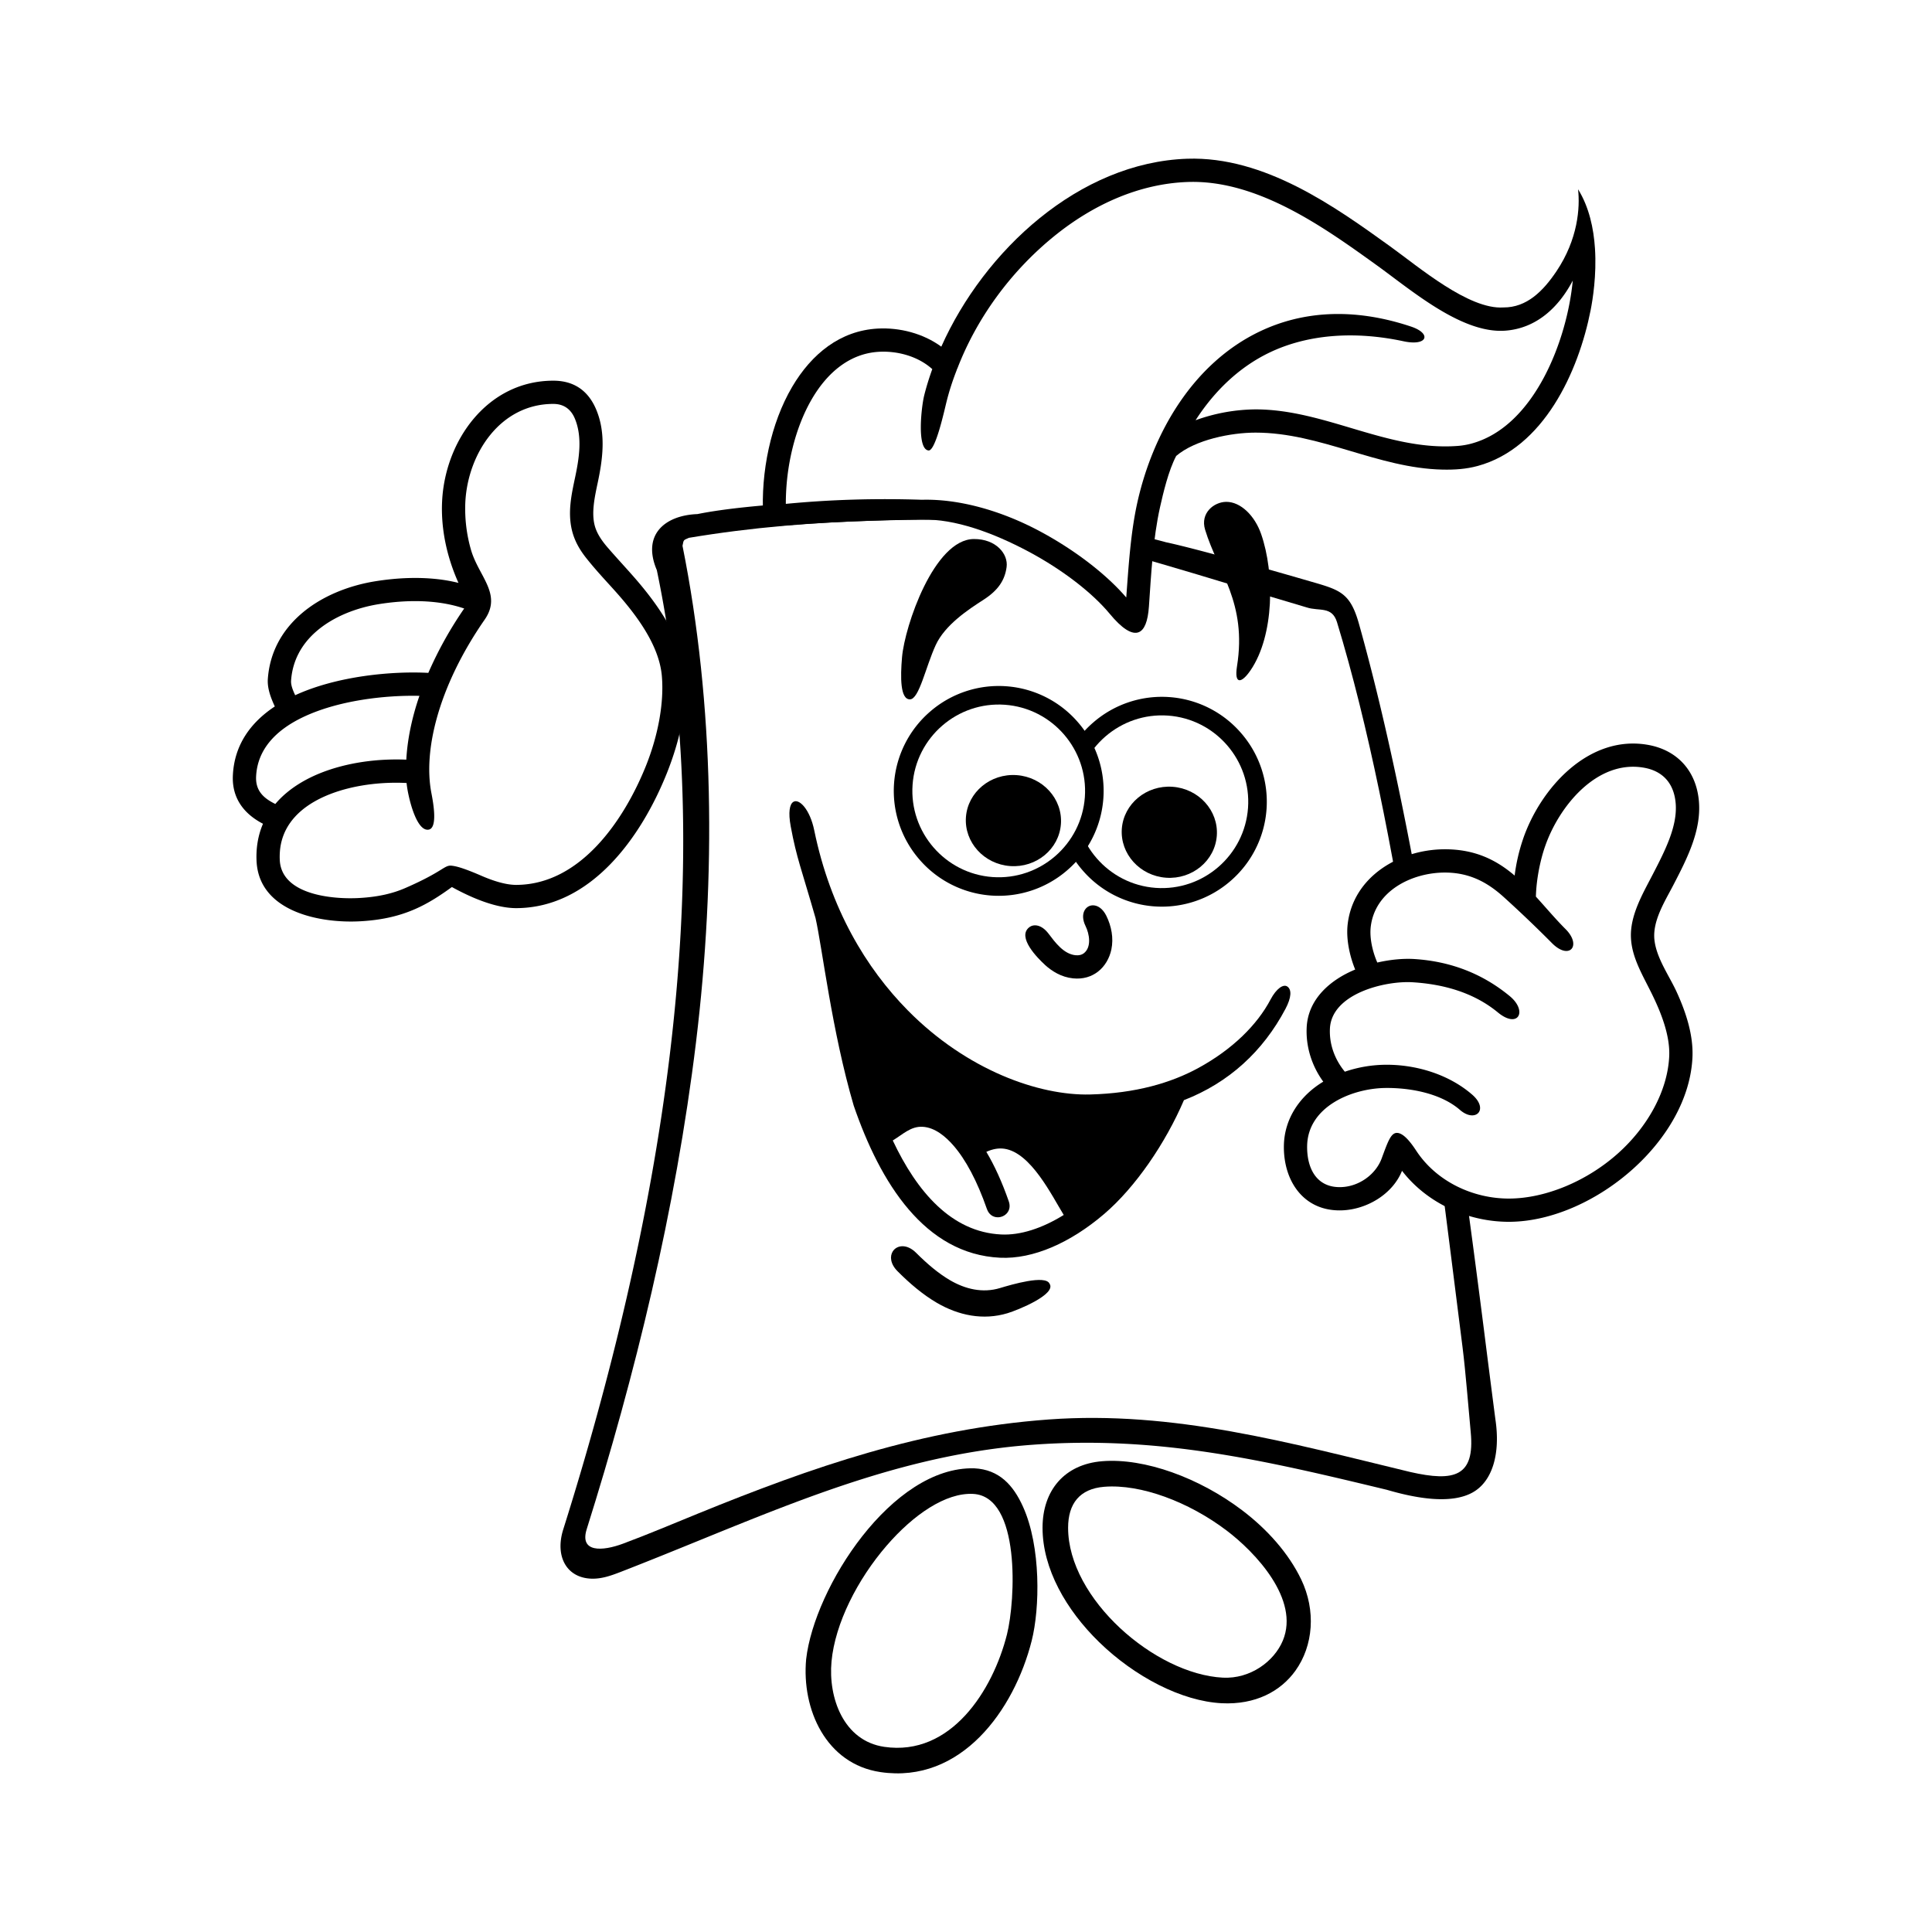
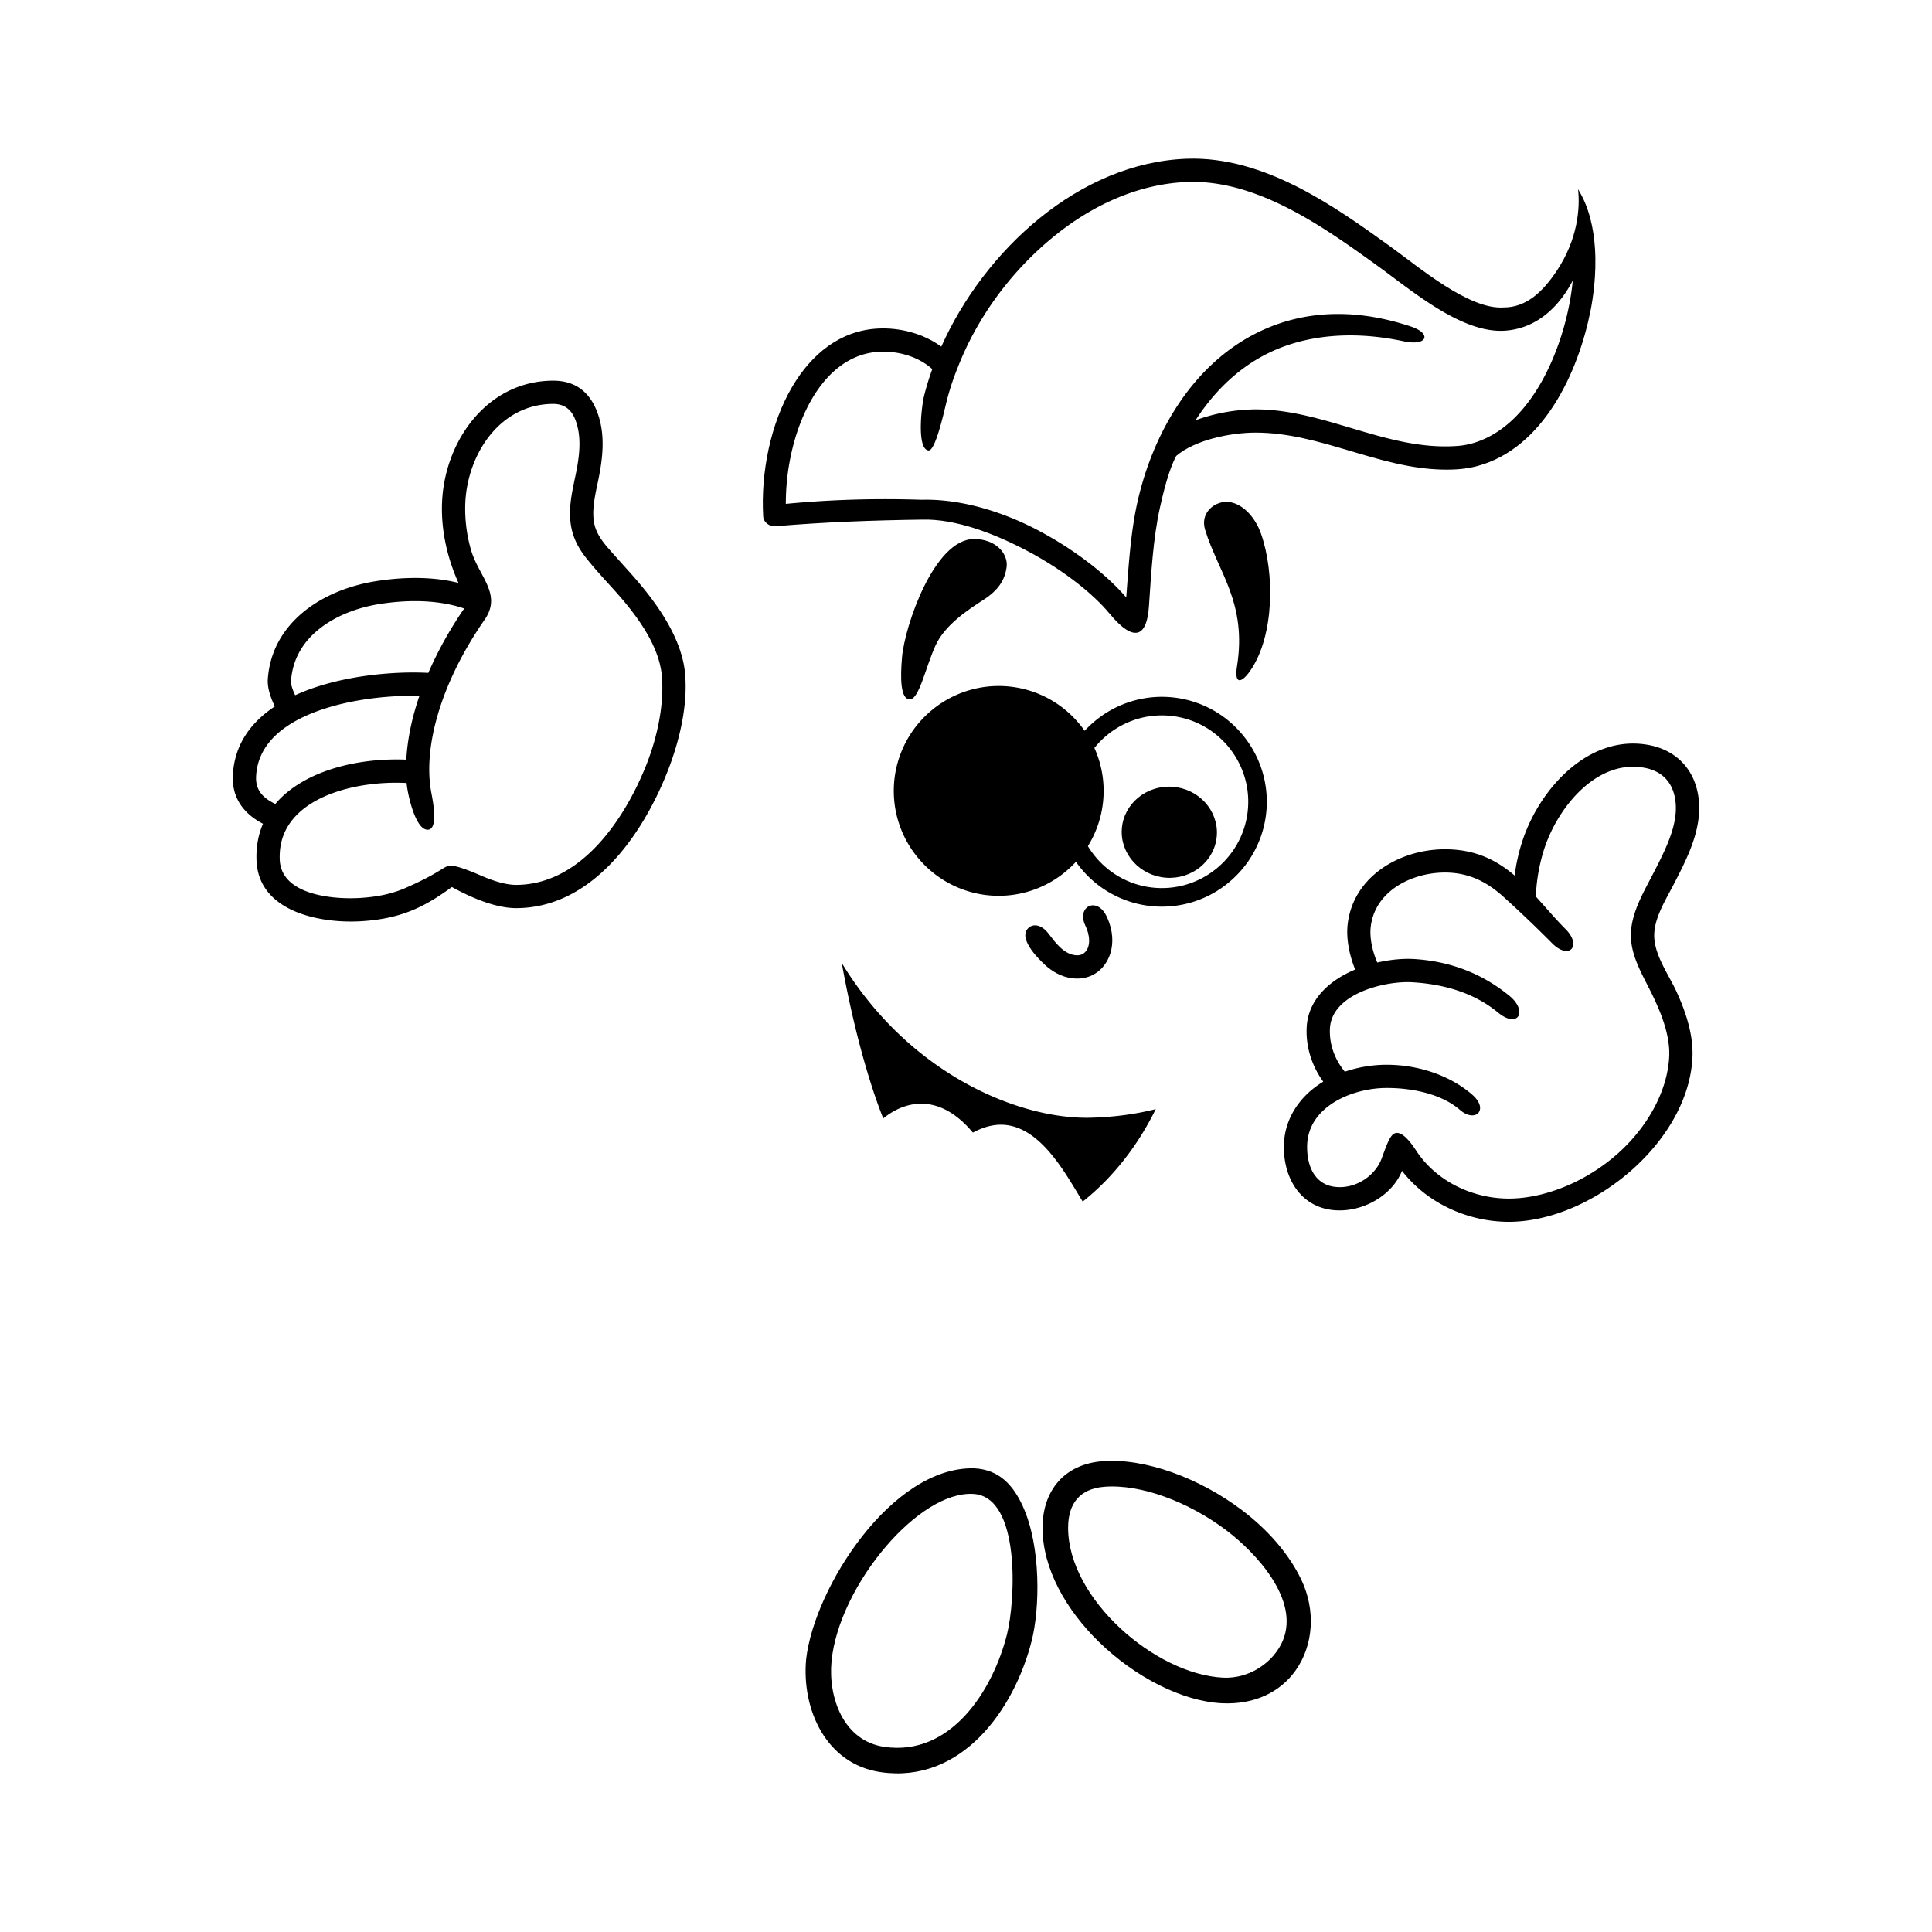
<svg xmlns="http://www.w3.org/2000/svg" width="2500" height="2500" viewBox="0 0 192.756 192.756">
  <path fill-rule="evenodd" clip-rule="evenodd" fill="#fff" d="M0 0h192.756v192.756H0V0z" />
-   <path d="M59.089 157.506c-2.57-.041-3.747-2.236-2.889-4.932 4.667-14.82 8.632-30.932 10.612-47.234 1.978-16.305 1.978-32.821-1.281-48.46-1.512-3.552.827-5.467 4.052-5.59 2.777-.561 6.68-.919 10.651-1.16 8.098-.487 15.006-.678 23.042.892 4.451.869 8.938 1.995 12.973 3.053l-.004.006c3.334.71 11.332 3.009 14.461 3.918 2.961.857 3.996 1.102 4.877 4.24 5.74 20.45 9.623 48.096 12.477 70.487a2349.7 2349.7 0 0 0 1.133 8.861c.52 3.432-.281 6.213-2.277 7.32-2.193 1.217-5.746.553-8.545-.268-6.096-1.469-11.777-2.828-17.535-3.703-5.707-.867-11.475-1.256-17.779-.795-12.002.873-22.378 5.102-33.32 9.559-2.552 1.039-5.138 2.092-7.793 3.123-.924.357-1.847.695-2.855.683z" />
  <path d="M62.179 154.004c2.546-.949 5.024-2.002 7.485-3.004 11.339-4.619 22.36-8.461 34.974-9.379 12.457-.908 24.061 2.348 36.078 5.244 4.387.996 6.441.445 6.02-3.959-.227-2.375-.502-6.006-.822-8.525-2.904-22.904-6.234-51.669-12.521-72.305-.5-1.637-1.793-1.064-3.035-1.478-9.498-2.785-19.305-6.087-29.055-7.991-4.303-.84-8.81-.805-12.12-.725l.001-.003-1.774.053c-6.368.196-12.399.679-18.686 1.728-.516.249-.511.135-.63.797 3.189 15.882 3.353 33.005 1.348 49.522-2.04 16.805-6.115 33.373-10.907 48.592-.731 2.337 1.549 2.216 3.644 1.433z" fill="#fff" />
  <path d="M132.023 107.918c-1.143-1.566-1.754-3.488-1.654-5.434.148-2.844 2.398-4.744 4.838-5.752-.557-1.374-.922-3.052-.748-4.531.562-4.786 5.217-7.469 9.703-7.469 3.039 0 5.154 1.087 6.955 2.624.15-1.22.432-2.452.838-3.642v-.004c1.736-5.07 6.531-10.402 12.402-9.406 3.002.507 4.895 2.634 5.146 5.656.244 2.938-1.193 5.717-2.561 8.359-.828 1.597-2.076 3.543-1.881 5.428.191 1.838 1.49 3.619 2.221 5.222.869 1.902 1.684 4.234 1.574 6.537-.195 4.098-2.553 8.057-5.861 11.055-3.523 3.193-8.125 5.301-12.348 5.338-4.105.035-8.248-1.816-10.766-5.088-.928 2.318-3.496 3.855-5.98 3.945-3.814.141-5.861-2.914-5.807-6.443.043-2.752 1.642-5.018 3.929-6.395zM26.239 82.187c-1.902-.986-3.104-2.553-3.007-4.798.135-3.083 1.792-5.32 4.186-6.906-.391-.841-.76-1.795-.697-2.735.188-2.679 1.425-4.818 3.238-6.425 2.027-1.796 4.783-2.906 7.562-3.342 2.336-.367 4.31-.381 5.927-.22.881.088 1.642.231 2.295.396a19.654 19.654 0 0 1-.995-2.739c-.502-1.797-.724-3.618-.64-5.387.29-6.106 4.547-12.05 11.096-12.05 2.391 0 3.644 1.337 4.297 2.923.965 2.341.642 4.865.133 7.258-.309 1.455-.62 2.915-.321 4.186.194.823.702 1.574 1.332 2.301.862.995 1.692 1.887 2.486 2.787 2.339 2.652 4.915 6.175 5.225 9.83.26 3.045-.505 6.592-1.845 9.928C64 83.441 59.019 90.566 51.532 90.605c-1.462.007-3.072-.518-4.399-1.093a24.03 24.03 0 0 1-2.047-1.013c-1.233.895-2.381 1.636-3.689 2.207-1.522.664-3.209 1.08-5.403 1.207-4.028.235-10.156-.926-10.398-6.006v-.005.002c-.059-1.271.137-2.544.643-3.717z" />
  <path d="M46.974 54.8c.566 2.029 2.066 3.518 2.021 5.227-.014.569-.201 1.163-.651 1.81-2.283 3.289-3.903 6.678-4.775 9.85-.75 2.729-.943 5.282-.528 7.441.17.889.665 3.498-.285 3.646-1.279.2-2.094-3.526-2.191-4.654a20.99 20.99 0 0 0-2.007-.005c-2.612.121-5.253.725-7.262 1.9-1.871 1.094-3.192 2.707-3.368 4.912a6.829 6.829 0 0 0-.015.869v.005c.164 3.53 5.392 3.941 7.953 3.792 1.911-.111 3.344-.457 4.604-1.008 3.771-1.645 3.852-2.296 4.591-2.214.443.049 1.125.206 2.985 1.012 1.095.475 2.391.909 3.475.903 6.46-.033 10.797-6.58 12.923-11.872 1.209-3.013 1.82-6.27 1.59-8.96-.271-3.185-2.7-6.299-4.746-8.575-.897-.998-1.831-1.985-2.773-3.169-.665-.833-1.202-1.743-1.46-2.838-.415-1.768-.05-3.483.313-5.191.402-1.897.762-4.034-.007-5.9-.331-.804-.962-1.482-2.159-1.482-5.3 0-8.547 4.976-8.777 9.84a14.803 14.803 0 0 0 .549 4.661zM29.45 69.362c4.198-1.931 9.698-2.42 13.284-2.229a38.212 38.212 0 0 1 3.578-6.421c-.773-.267-1.801-.521-3.091-.651-1.453-.145-3.23-.13-5.346.201-2.373.373-4.703 1.3-6.385 2.791-1.373 1.217-2.309 2.832-2.449 4.849-.033.488.208 1.021.409 1.46zm12.397.063c-3.391-.079-8.162.445-11.719 2.176-2.557 1.244-4.456 3.13-4.577 5.888-.06 1.409.745 2.151 1.918 2.724.726-.861 1.63-1.586 2.661-2.189 2.363-1.383 5.385-2.09 8.33-2.227a23.609 23.609 0 0 1 2.077-.005c.081-1.503.35-3.086.796-4.712a26.28 26.28 0 0 1 .514-1.655zM146.879 109.211c1.717 1.492.322 2.865-1.219 1.525-1.895-1.645-4.914-2.209-7.393-2.189-3.365.025-7.795 1.85-7.854 5.793-.033 2.207.928 4.188 3.406 4.098 1.787-.064 3.445-1.268 4.033-2.867.645-1.752.945-2.625 1.611-2.535.518.072 1.123.682 1.832 1.768 2.02 3.08 5.688 4.807 9.334 4.777 3.588-.031 7.688-1.73 10.793-4.504 2.916-2.604 4.947-6.176 5.115-9.68.1-2.131-.859-4.467-1.748-6.273-.912-1.854-1.967-3.565-2.068-5.53-.115-2.244 1.17-4.415 2.164-6.334 1.213-2.345 2.49-4.81 2.297-7.109-.162-1.959-1.25-3.234-3.207-3.564-4.689-.794-8.471 3.914-9.828 7.876h-.002a16.07 16.07 0 0 0-.174.538c-.432 1.438-.701 3.064-.734 4.455.986 1.079 1.926 2.207 2.961 3.243 1.65 1.651.379 3.133-1.344 1.41a124.07 124.07 0 0 0-4.867-4.646c-1.561-1.402-3.344-2.408-5.826-2.408-3.287 0-6.982 1.82-7.402 5.413-.135 1.14.197 2.523.656 3.565 1.318-.304 2.619-.417 3.682-.351 3.572.226 6.76 1.419 9.525 3.696 1.82 1.5.854 3.305-1.174 1.635-2.398-1.977-5.396-2.818-8.498-3.012-2.727-.172-8.08 1.115-8.262 4.605-.082 1.58.486 3.107 1.488 4.318a12.887 12.887 0 0 1 4.072-.693c3.049-.026 6.307.962 8.631 2.98z" fill="#fff" />
  <path d="M147.424 46.491c6.586-1.792 10.064-9.387 11.277-15.561.203-1.04.602-3.472.43-6.134-.129-2-.582-4.131-1.678-5.897-.004-.005-.01-.003-.008.003.201 1.799-.002 4.954-2.156 8.161-1.322 1.968-2.957 3.626-5.293 3.611-3.445.235-8.426-4.023-11.295-6.089-5.467-3.934-12.516-9.007-20.25-8.748-5.387.182-10.459 2.471-14.717 5.922-4.236 3.431-7.676 8.024-9.821 12.827-1.799-1.315-4.136-1.925-6.35-1.804-3.728.206-6.589 2.52-8.525 5.808-2.146 3.644-3.146 8.52-2.894 12.938.034.589.629 1.017 1.217.975 4.858-.417 9.753-.592 14.622-.661 3.288-.094 7.141 1.331 10.614 3.179 3.396 1.807 6.395 4.132 8.135 6.236 1.146 1.386 2.186 2.125 2.906 1.807.527-.233.885-1.029.99-2.55.221-3.209.406-6.781 1.109-9.916.307-1.366.84-3.659 1.613-5.11 1.914-1.626 5.482-2.325 7.916-2.325 6.463 0 12.197 3.551 18.654 3.69 1.193.026 2.35-.048 3.504-.362z" />
  <path d="M140.781 32.583c2.082.694 1.65 1.975-.734 1.469-5.051-1.083-9.695-.646-13.381 1.12-3.008 1.441-5.492 3.818-7.383 6.755a17.996 17.996 0 0 1 5.984-1.083c6.957 0 13.164 4.167 20.143 3.648h.006a7.423 7.423 0 0 0 1.402-.239c6.311-1.717 9.549-10.401 10.096-16.26-1.389 2.653-3.619 4.784-6.766 5-4.326.296-9.303-4.017-12.797-6.534-5.182-3.728-11.861-8.537-18.828-8.303-4.852.163-9.449 2.25-13.332 5.395-4.371 3.542-7.75 8.213-9.672 13.209-.008.012-.016.021-.024.031a4.44 4.44 0 0 1-.105.291c-.391 1.016-.705 2-.947 2.973h-.001c-.245.983-1.116 4.984-1.81 4.887-1.195-.146-.69-4.417-.435-5.444v-.005c.22-.883.493-1.768.817-2.665-1.412-1.275-3.45-1.833-5.323-1.729-2.859.158-5.103 2.016-6.659 4.658-1.724 2.927-2.641 6.841-2.629 10.514 4.349-.421 8.904-.565 13.567-.409 3.717-.106 7.925 1.093 11.714 3.109 3.541 1.884 6.715 4.342 8.682 6.641.232-3.121.436-6.483 1.117-9.523 1.559-6.944 5.561-13.836 12.188-17.011 4.196-2.01 9.286-2.44 15.11-.495z" fill="#fff" />
  <path d="M97.201 146.494c2.48.121 3.891 1.666 4.867 3.836 1.803 4.002 1.682 10.131.865 13.363-1.748 6.92-7.04 14.297-15.085 13.109-5.444-.803-7.883-6.271-7.418-11.27.815-7.139 8.555-19.257 16.771-19.038zm24.688 23.438c-3.99-.203-8.68-2.641-12.229-6.098-3.289-3.205-5.646-7.318-5.646-11.404 0-3.732 2.186-6.344 5.963-6.645 4.238-.338 9.686 1.67 13.924 4.875 2.555 1.93 4.668 4.326 5.912 6.906 1.502 3.121 1.215 6.637-.57 9.123-1.479 2.059-3.987 3.411-7.354 3.243z" />
  <path d="M122.367 152.691c-3.771-2.852-8.547-4.645-12.191-4.355-2.455.195-3.611 1.682-3.611 4.094 0 7.084 8.682 14.607 15.443 14.951 2.732.137 5.111-1.613 5.98-3.697 1.711-4.108-2.732-8.809-5.621-10.993zm-25.285-3.644c-2.711-.137-5.933 2.047-8.626 5.166-2.908 3.367-5.14 7.76-5.495 11.549-.338 3.619 1.195 7.922 5.254 8.52 6.653.98 10.837-5.623 12.248-11.207.857-3.395 1.385-13.792-3.381-14.028z" fill="#fff" />
-   <path d="M104.713 128.074c.717 1.059-3.16 2.633-4.186 2.943-2.436.736-4.896.23-7.073-1.045-1.371-.803-2.667-1.898-3.898-3.133-.734-.734-.792-1.5-.485-1.988.395-.625 1.394-.795 2.336.148 1.089 1.09 2.213 2.047 3.367 2.723 1.54.9 3.267 1.311 4.997.787 1.17-.353 4.538-1.343 4.942-.435zM78.892 82.457c-.268-1.437-.102-2.214.247-2.446.58-.386 1.667.736 2.096 2.822 1.616 7.858 5.186 13.765 9.337 17.974 5.888 5.967 13.095 8.52 18.197 8.389 4.5-.115 8.047-1.143 10.801-2.648 3.418-1.867 5.869-4.318 7.189-6.82.588-1.115 1.283-1.568 1.674-1.305.453.305.418 1.094-.178 2.225-2.244 4.252-5.668 7.381-10.133 9.113-1.844 4.299-4.834 8.689-7.971 11.367-3.342 2.854-7.066 4.516-10.379 4.355-7.505-.363-11.939-7.438-14.599-15.182-2.187-7.463-3.139-15.776-3.807-18.707-1.413-4.926-1.883-5.952-2.474-9.137z" />
  <path d="M102.682 92.519c.453-.359 1.242-.276 1.928.629.652.859 1.502 2.029 2.686 2.155.361.038.637-.042.83-.189.805-.613.562-1.943.182-2.717-.598-1.209-.016-2.074.738-2.073.455 0 .971.311 1.334 1.046.508 1.03.738 2.222.502 3.358-.18.848-.629 1.675-1.355 2.228-.639.486-1.467.76-2.477.654-1.158-.123-2.088-.697-2.822-1.367l.002-.004c-.716-.656-2.785-2.743-1.548-3.72z" />
-   <path d="M106.129 121.217c-1.197-1.947-3.27-6.205-5.908-6.604-.557-.084-1.154.006-1.814.307.814 1.361 1.568 3.014 2.24 4.941.332.949-.396 1.604-1.119 1.588-.434-.008-.865-.258-1.064-.828-.98-2.812-2.123-4.938-3.341-6.334-.77-.885-1.846-1.805-3.079-1.867-1.162-.062-1.935.732-2.972 1.365 2.407 5.115 5.854 9.139 10.812 9.379 1.942.094 4.106-.623 6.245-1.947z" fill="#fff" />
  <path d="M97.064 113c1.205-.645 2.293-.875 3.309-.758 3.605.416 5.988 4.941 7.648 7.639 3.08-2.439 5.57-5.699 7.285-9.225-1.936.49-4.09.797-6.484.859-5.621.143-13.518-2.621-19.898-9.088a34.786 34.786 0 0 1-4.943-6.355c.672 3.713 1.761 8.74 3.387 13.477.236.688.488 1.367.754 2.037 1.294-1.062 2.863-1.643 4.478-1.422 1.812.246 3.329 1.467 4.464 2.836zM116.668 69.549a10.428 10.428 0 0 1 7.158 3.592 10.438 10.438 0 0 1-1.057 14.755 10.435 10.435 0 0 1-7.596 2.534 10.432 10.432 0 0 1-7.158-3.592 10.437 10.437 0 0 1 1.057-14.754 10.437 10.437 0 0 1 7.596-2.535z" />
  <path d="M116.537 71.395c4.734.34 8.318 4.477 7.979 9.21-.34 4.734-4.477 8.318-9.211 7.979-4.732-.339-8.318-4.477-7.979-9.211s4.477-8.317 9.211-7.978z" fill-rule="evenodd" clip-rule="evenodd" fill="#fff" />
  <path d="M116.988 78.498c2.609.187 4.594 2.377 4.414 4.875-.18 2.499-2.455 4.384-5.064 4.197s-4.592-2.377-4.414-4.876c.18-2.498 2.453-4.383 5.064-4.196z" fill-rule="evenodd" clip-rule="evenodd" />
  <path d="M100.389 68.468a10.428 10.428 0 0 1 7.158 3.592 10.425 10.425 0 0 1 2.535 7.596 10.426 10.426 0 0 1-3.592 7.158 10.432 10.432 0 0 1-7.598 2.534 10.44 10.44 0 0 1-7.157-3.591 10.442 10.442 0 0 1 1.057-14.755 10.444 10.444 0 0 1 7.597-2.534z" />
-   <path d="M100.258 70.314c4.732.339 8.318 4.477 7.979 9.211-.34 4.733-4.477 8.317-9.211 7.979-4.733-.339-8.317-4.477-7.978-9.211.338-4.734 4.475-8.318 9.21-7.979z" fill-rule="evenodd" clip-rule="evenodd" fill="#fff" />
+   <path d="M100.258 70.314z" fill-rule="evenodd" clip-rule="evenodd" fill="#fff" />
  <path d="M101.434 77.335c2.611.187 4.594 2.377 4.414 4.876-.178 2.498-2.453 4.383-5.062 4.196-2.611-.187-4.594-2.377-4.415-4.875s2.453-4.384 5.063-4.197zM120.234 52.853c1.297 4.248 4.193 7.27 3.182 13.623-.295 1.86.455 1.721 1.363.382 2.363-3.479 2.398-9.684 1.045-13.575-.633-1.826-2.041-3.228-3.492-3.213-1.203.013-2.609 1.103-2.098 2.783zM90.793 69.774c-.978.027-.972-2.192-.796-4.213.271-3.108 3.201-11.755 7.162-11.782 2.211-.016 3.447 1.487 3.27 2.797-.178 1.309-.834 2.321-2.32 3.273-1.485.953-3.833 2.498-4.758 4.522-1.007 2.196-1.644 5.378-2.558 5.403z" fill-rule="evenodd" clip-rule="evenodd" />
</svg>